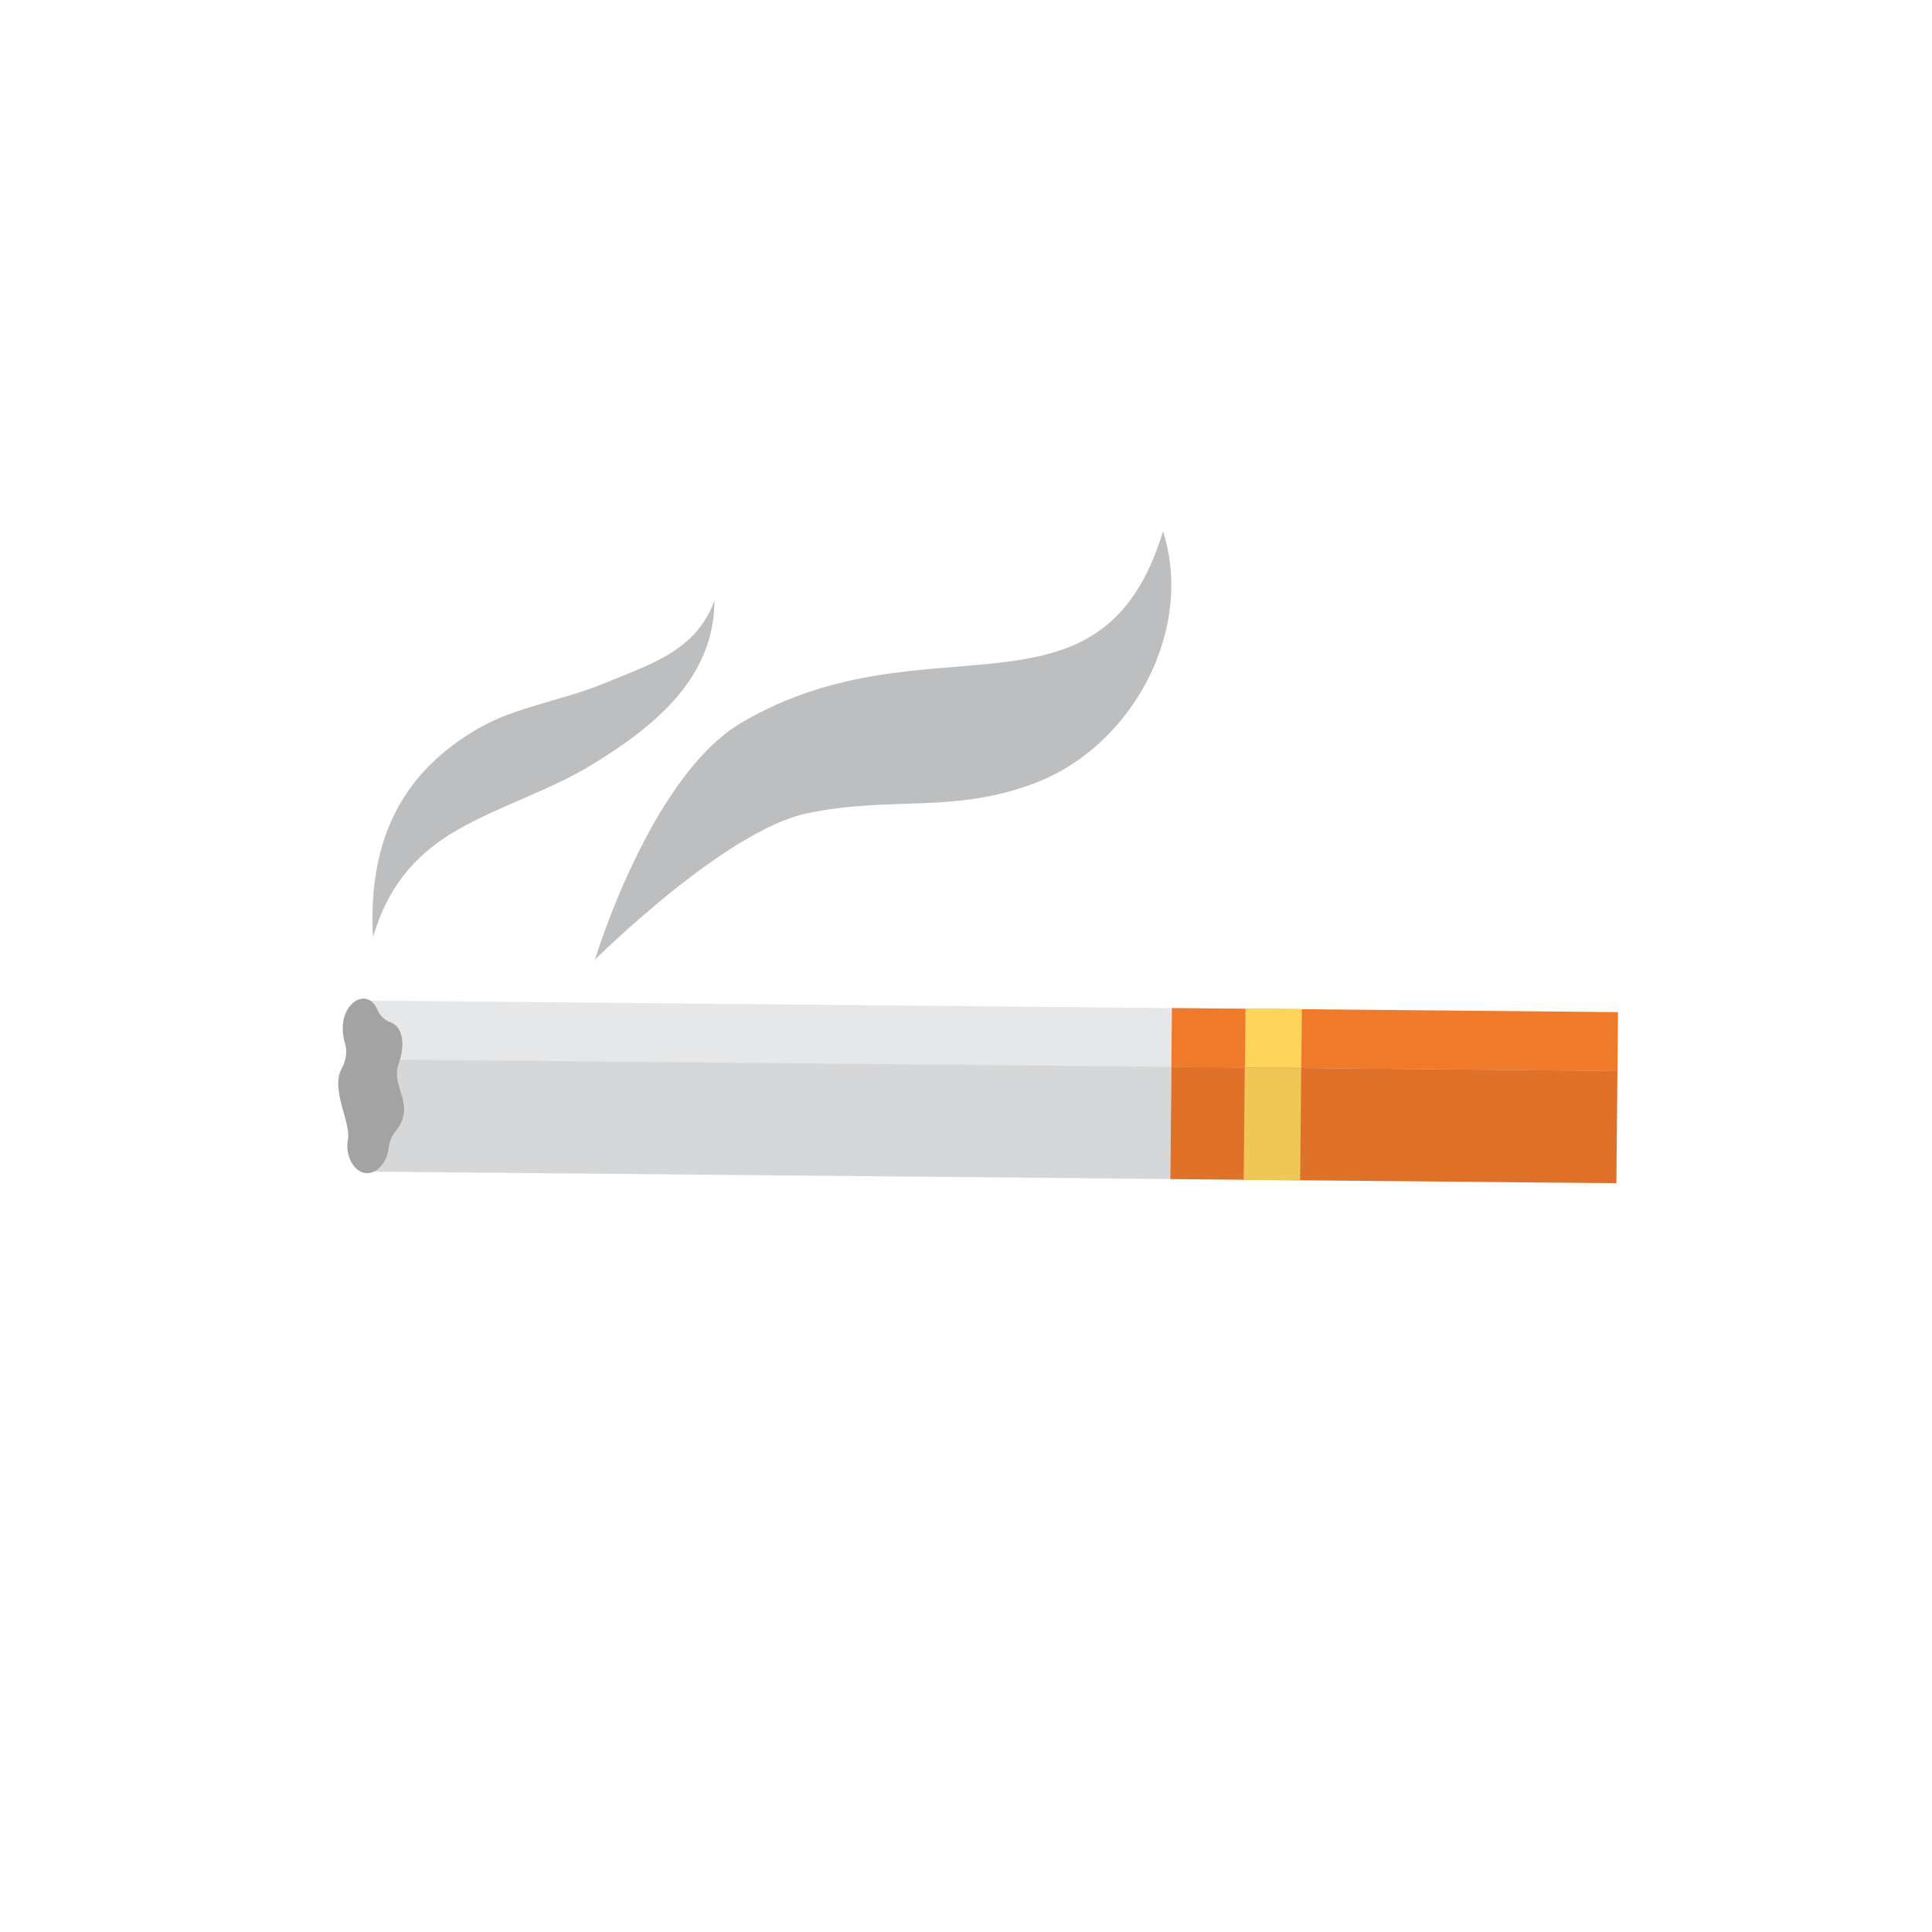
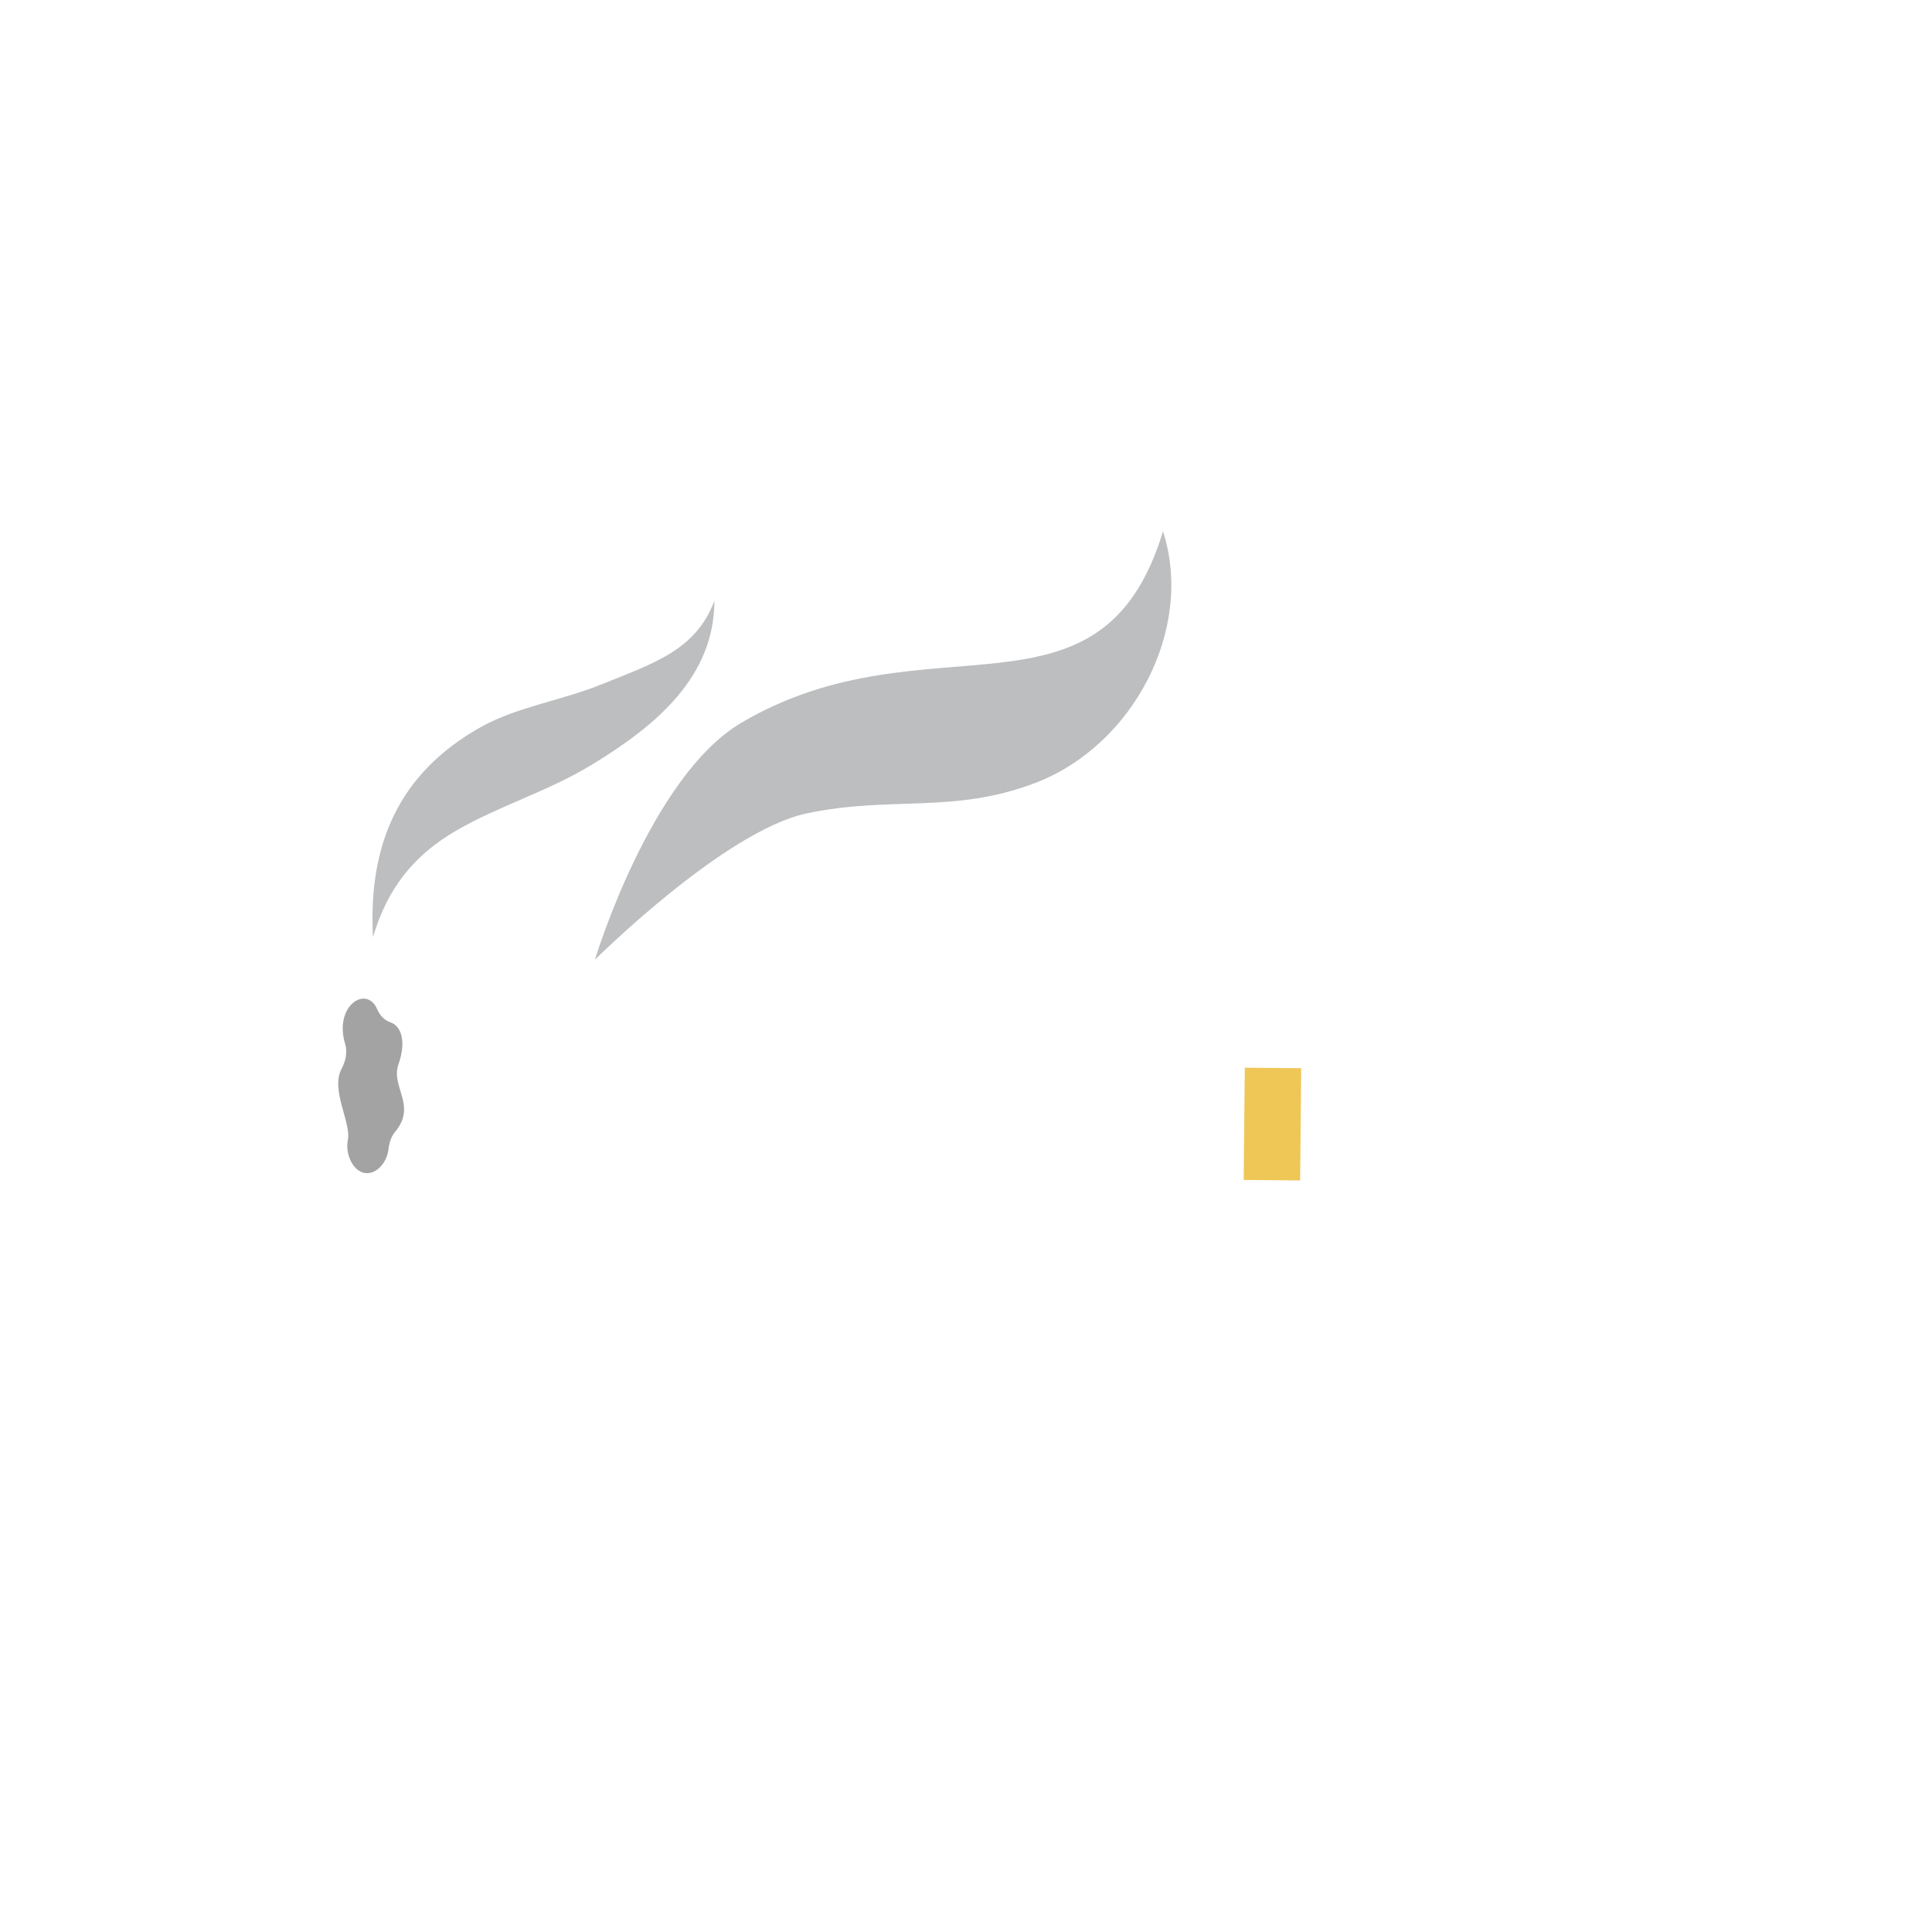
<svg xmlns="http://www.w3.org/2000/svg" width="80" height="80" viewBox="0 0 80 80" fill="none">
  <g clip-path="url(#clip0_5365_3032)">
-     <path d="M15.099 41.429L15.075 43.869L48.505 44.183L48.529 41.743L15.099 41.429Z" fill="#E6E7E8" />
-     <path d="M15.074 43.863L15.029 48.512L48.459 48.821L48.504 44.171L15.074 43.863Z" fill="#D6D7D8" />
-     <path d="M48.526 41.74L48.503 44.18L66.974 44.35L66.998 41.91L48.526 41.74Z" fill="#EF7A2B" />
-     <path d="M48.505 44.175L48.46 48.824L66.931 48.995L66.976 44.345L48.505 44.175Z" fill="#DF7228" />
    <path d="M51.544 44.21L51.499 48.859L53.836 48.881L53.88 44.232L51.544 44.21Z" fill="#EEC756" />
-     <path d="M51.572 41.759L51.549 44.2L53.885 44.221L53.909 41.781L51.572 41.759Z" fill="#FED45C" />
    <path d="M16.353 46.876C16.195 47.069 16.116 47.324 16.085 47.594C16.021 48.151 15.564 48.66 15.09 48.568C14.601 48.475 14.293 47.78 14.403 47.216C14.553 46.482 13.677 45.139 14.143 44.258C14.309 43.949 14.395 43.571 14.293 43.231C13.811 41.64 15.185 40.767 15.619 41.794C15.729 42.049 15.927 42.25 16.156 42.327C16.543 42.451 16.874 42.999 16.495 44.088C16.179 45.015 17.277 45.787 16.353 46.876Z" fill="#A3A3A3" />
    <path d="M48.158 22C49.46 26.039 46.926 30.858 42.892 32.411C39.474 33.724 36.901 32.936 33.388 33.685C29.978 34.419 24.634 39.74 24.634 39.74C24.634 39.74 26.923 32.148 30.704 29.924C38.417 25.39 45.584 30.488 48.158 22Z" fill="#BCBEC0" />
    <path d="M24.918 28.333C23.339 28.982 21.405 29.275 19.945 30.086C16.503 32.002 15.24 34.975 15.445 38.806C16.021 36.844 17.087 35.438 18.887 34.396C20.671 33.361 22.692 32.766 24.46 31.693C27.223 30.024 29.575 28.001 29.583 24.873C28.81 26.951 27.01 27.476 24.926 28.333H24.918Z" fill="#BCBEC0" />
  </g>
  <defs>
    <clipPath id="clip0_5365_3032">
      <rect width="53" height="27" fill="white" transform="translate(14 22)" />
    </clipPath>
  </defs>
</svg>